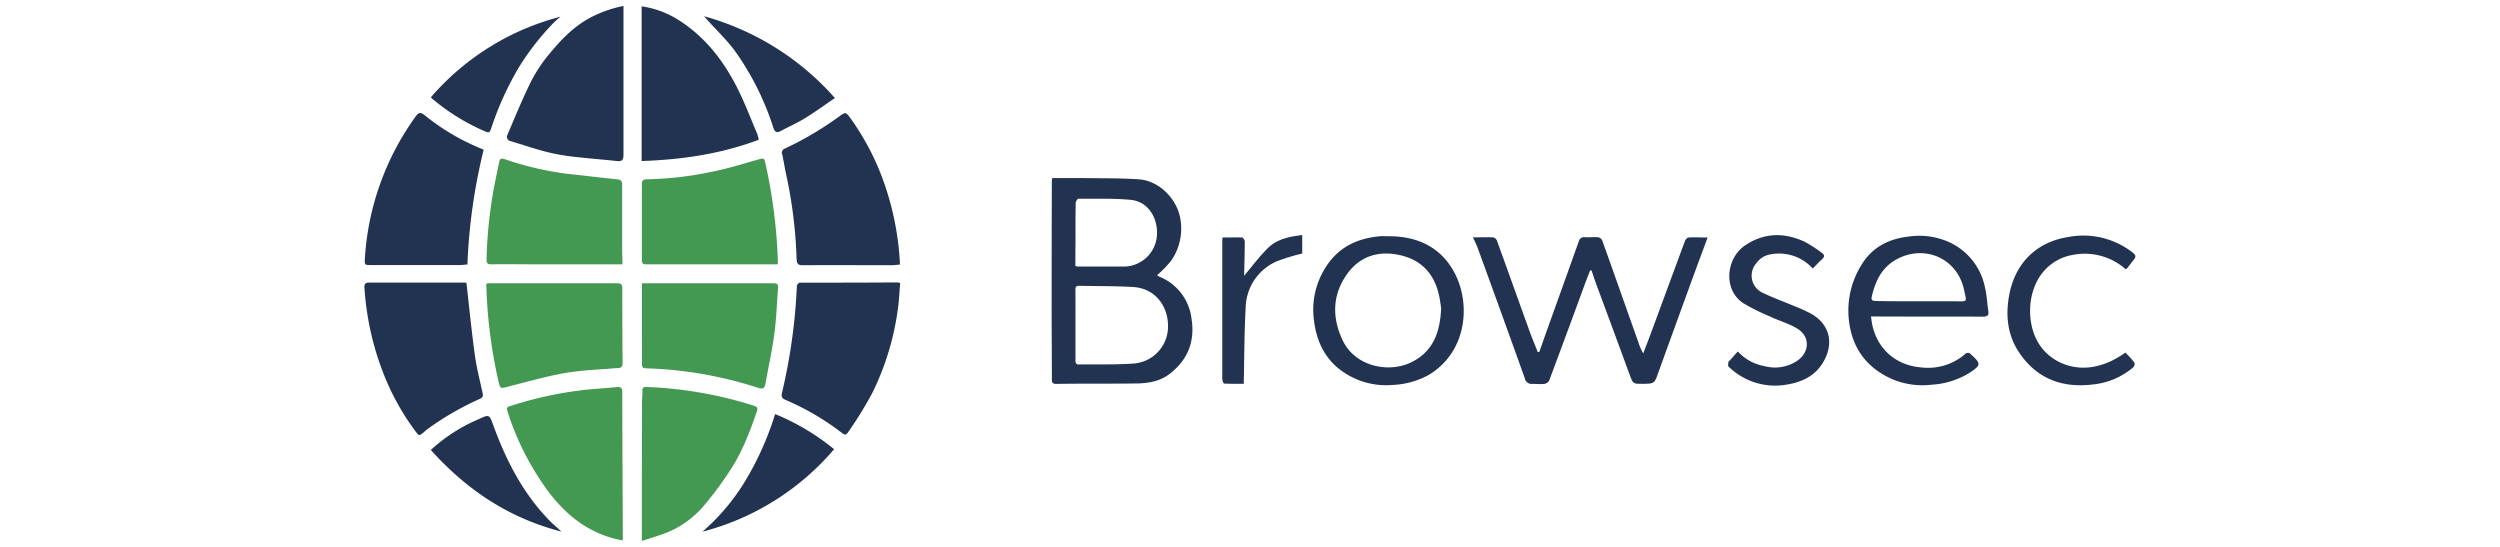
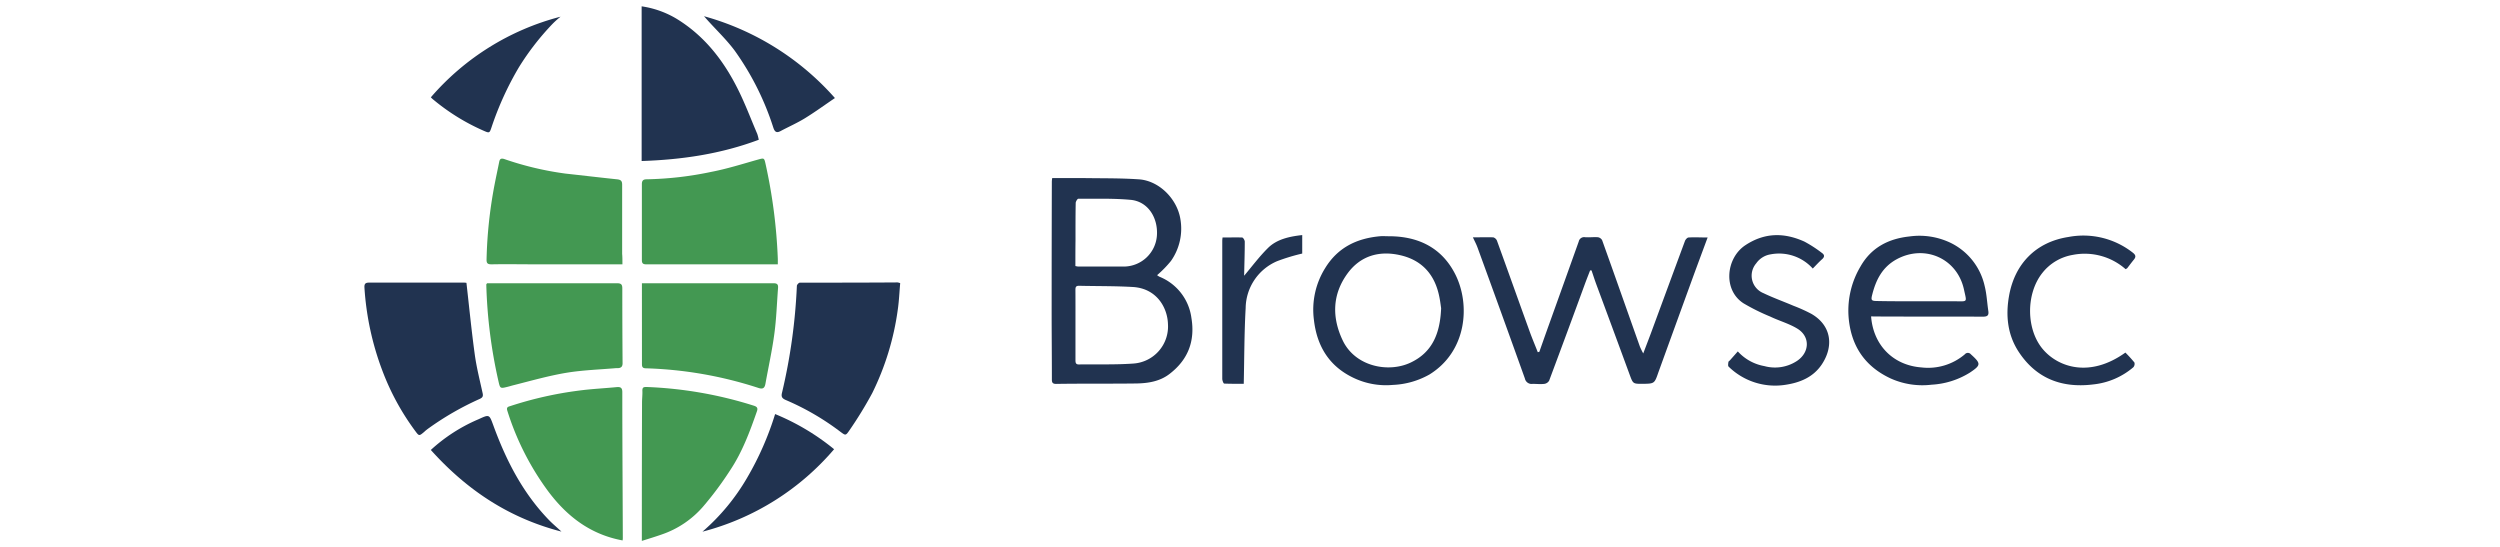
<svg xmlns="http://www.w3.org/2000/svg" id="Capa_1" data-name="Capa 1" viewBox="0 0 640 140">
  <path d="M269.37,45.59c2.79,0,5.52,0,8.25,0,4.65.07,9.3,0,13.93.32,5.2.35,9.77,5,10.62,10.12a14.36,14.36,0,0,1-2.4,10.77,28.22,28.22,0,0,1-3.55,3.64,3.4,3.4,0,0,0,.62.41A13.23,13.23,0,0,1,305,81.38c1,6-.91,10.79-5.68,14.41-2.48,1.88-5.5,2.34-8.52,2.38-6.82.09-13.64,0-20.46.11-1.09,0-1.06-.62-1.06-1.33,0-5.74-.06-11.47-.06-17.2q0-16.62.05-33.23A6,6,0,0,1,269.37,45.59Zm5.95,37.62h0c0,3,0,6,0,9,0,.64.08,1.11.89,1.09,4.64-.07,9.29.1,13.92-.23A9.51,9.51,0,0,0,299,83c-.11-4.21-2.86-9.17-9-9.53-4.59-.27-9.19-.2-13.79-.31-.83,0-.9.42-.9,1.07C275.33,77.22,275.32,80.21,275.32,83.21Zm0-15.1a5.25,5.25,0,0,0,.7.13l11.73,0a8.54,8.54,0,0,0,8.43-8.08c.25-4.47-2.31-8.59-6.74-9s-8.93-.26-13.39-.28c-.23,0-.66.7-.67,1.08-.06,3.17-.05,6.34-.05,9.51C275.3,63.61,275.3,65.82,275.3,68.11Z" style="fill:#213350" />
  <path d="M230.45,72.49c-.2,2.25-.29,4.5-.61,6.72a69.28,69.28,0,0,1-6.55,21.43,101.29,101.29,0,0,1-5.84,9.53c-1,1.46-1,1.32-2.46.25a65.62,65.62,0,0,0-13.79-8c-1-.43-1.27-.85-1-1.9A146,146,0,0,0,204,73.19c0-.3.5-.83.77-.83,8.33,0,16.67,0,25-.06A2.84,2.84,0,0,1,230.45,72.49Z" style="fill:#213350" />
-   <path d="M230.34,67.76c-.75,0-1.47.14-2.19.14-7.52,0-15-.06-22.55,0-1.16,0-1.62-.24-1.67-1.57a118.65,118.65,0,0,0-2.65-21.56c-.38-1.7-.63-3.42-1-5.11A1.18,1.18,0,0,1,201,38a84,84,0,0,0,13.24-7.76c.14-.1.29-.19.43-.3,1.82-1.37,1.87-1.32,3.2.54a65.64,65.64,0,0,1,8.89,17.6,74.14,74.14,0,0,1,3.61,19A5.17,5.17,0,0,1,230.34,67.76Z" style="fill:#213350" />
  <path d="M119.41,72.41c.71,6.27,1.31,12.36,2.14,18.41.46,3.31,1.29,6.56,2,9.82.18.79,0,1.13-.71,1.47a74.51,74.51,0,0,0-13,7.45c-.42.3-.84.61-1.24,1-1.29,1.08-1.31,1.11-2.28-.2a63.27,63.27,0,0,1-8.49-15.62,72.82,72.82,0,0,1-4.53-21.07c-.06-.94.17-1.32,1.18-1.32,8.08,0,16.16,0,24.24,0A3.47,3.47,0,0,1,119.41,72.41Z" style="fill:#213350" />
-   <path d="M123.82,38.32a146,146,0,0,0-4.16,29.4c-.65,0-1.24.13-1.83.13H95c-1.67,0-1.68,0-1.59-1.68A69.09,69.09,0,0,1,106,30.39c1.22-1.79,1.54-1.89,3.14-.55a56.79,56.79,0,0,0,12.8,7.68C122.48,37.79,123.09,38,123.82,38.32Z" style="fill:#213350" />
-   <path d="M159.61,1.53v5c0,11,0,22.06,0,33.1,0,1.24-.34,1.74-1.6,1.6-3.4-.36-6.81-.63-10.21-1A57.54,57.54,0,0,1,140.37,39c-3.4-.84-6.72-2-10.06-3a1.29,1.29,0,0,1-.55-1.13c1.91-4.51,3.75-9,5.9-13.44a37.66,37.66,0,0,1,4.63-7.21c3.07-3.75,6.35-7.29,10.76-9.67A31.3,31.3,0,0,1,159.61,1.53Z" style="fill:#213350" />
  <path d="M164.26,41.22V1.62a24.24,24.24,0,0,1,8.87,3.14c7,4.26,11.85,10.39,15.49,17.52,2,3.89,3.52,8,5.24,12a10.83,10.83,0,0,1,.38,1.5C184.55,39.41,174.61,40.88,164.26,41.22Z" style="fill:#213350" />
  <path d="M164.33,72.51c4.38,0,8.54,0,12.7,0,7,0,14,0,21,0,1,0,1.21.39,1.15,1.22-.3,3.89-.42,7.81-.94,11.67-.57,4.3-1.52,8.54-2.28,12.8-.2,1.15-.66,1.51-1.87,1.09a102.48,102.48,0,0,0-28.63-5c-.73,0-1.12-.16-1.12-1C164.34,86.43,164.33,79.57,164.33,72.51Z" style="fill:#439852" />
  <path d="M199.12,67.67h-5c-9.56,0-19.12,0-28.67,0-.87,0-1.13-.28-1.13-1.12q0-9.7,0-19.42c0-.93.38-1.23,1.23-1.23A87.23,87.23,0,0,0,182.09,44c4-.77,7.89-2,11.82-3.11,1.76-.49,1.72-.52,2.11,1.25a136,136,0,0,1,3.1,24.11C199.13,66.69,199.12,67.11,199.12,67.67Z" style="fill:#439852" />
  <path d="M159.34,67.67H137.45c-3.87,0-7.73-.08-11.59,0-1,0-1.33-.23-1.3-1.28a114.9,114.9,0,0,1,2-18.87c.38-2,.82-4,1.22-6,.15-.79.43-1.09,1.33-.8a80.21,80.21,0,0,0,15.66,3.72c4.39.48,8.76,1,13.15,1.46,1,.1,1.35.39,1.35,1.39,0,5.9,0,11.81,0,17.71C159.35,65.84,159.34,66.7,159.34,67.67Z" style="fill:#439852" />
  <path d="M124.7,72.51h2c10.42,0,20.84,0,31.26,0,1.07,0,1.35.34,1.35,1.33q0,9.57.07,19.14c0,.84-.34,1.2-1.12,1.26l-.52,0c-4.26.37-8.57.5-12.79,1.2-4.47.75-8.86,2-13.28,3.12-.55.13-1.09.3-1.63.44-2,.5-2,.5-2.44-1.43a126.61,126.61,0,0,1-3.11-24.75A2.28,2.28,0,0,1,124.7,72.51Z" style="fill:#439852" />
  <path d="M164.31,138.47v-4.24q0-15.58.05-31.16c0-1,.13-2,.09-3s.41-1,1.12-1a103.82,103.82,0,0,1,27.2,4.72c.79.24,1.38.47,1,1.51-1.83,5.26-3.78,10.48-6.88,15.13a85.34,85.34,0,0,1-6.83,9.18,24.43,24.43,0,0,1-10.67,7.22C167.82,137.38,166.22,137.87,164.31,138.47Z" style="fill:#439852" />
  <path d="M159.38,138.35c-8.24-1.52-14.25-6.17-19.06-12.6a69.56,69.56,0,0,1-10.44-20.59c-.24-.76,0-1,.68-1.18a94.88,94.88,0,0,1,17.74-4c3.18-.42,6.4-.57,9.59-.88,1-.09,1.42.2,1.42,1.27,0,12.47.09,24.94.13,37.41A3.45,3.45,0,0,1,159.38,138.35Z" style="fill:#439852" />
  <path d="M394.07,90.07c.83-2.36,1.66-4.72,2.51-7.08q3.8-10.58,7.58-21.17a1.41,1.41,0,0,1,1.65-1.09c1.08.07,2.17-.07,3.25,0a1.52,1.52,0,0,1,1.09.77c3.25,9.07,6.44,18.15,9.66,27.22a19.13,19.13,0,0,0,.86,1.76c.72-1.9,1.32-3.46,1.9-5q4.38-11.89,8.78-23.79c.14-.37.58-.87.91-.89,1.58-.1,3.17,0,4.89,0-1.31,3.55-2.57,6.91-3.8,10.28q-4.41,12.12-8.8,24.23c-1,2.9-1,2.91-4.06,2.95-2.46,0-2.43,0-3.31-2.38q-4.26-11.6-8.56-23.18c-.42-1.15-.79-2.32-1.19-3.48h-.36c-.46,1.19-.93,2.37-1.37,3.57-3,8.22-6.05,16.45-9.12,24.66a1.72,1.72,0,0,1-1.21.82c-1,.12-2,0-3,0a1.75,1.75,0,0,1-2-1.38q-6-16.75-12.12-33.51c-.3-.84-.73-1.63-1.19-2.62,1.85,0,3.54-.05,5.21,0a1.47,1.47,0,0,1,.95.85c2.75,7.58,5.46,15.19,8.2,22.77.7,2,1.5,3.85,2.25,5.78Z" style="fill:#213350" />
  <path d="M479,81c.55,7.3,5.59,12.51,12.88,13.06A14.51,14.51,0,0,0,503,90.7a1,1,0,0,1,1.54,0c2.63,2.38,2.63,2.76-.24,4.68a20.61,20.61,0,0,1-9.79,3.1A19.8,19.8,0,0,1,484,96.88c-6.75-3.14-10.27-8.57-10.78-16A22.09,22.09,0,0,1,476.3,68.2c2.76-4.85,7.18-7.09,12.47-7.66a18.44,18.44,0,0,1,10.65,1.66,16.2,16.2,0,0,1,8.65,11c.53,2.09.62,4.28.94,6.41.18,1.19-.29,1.46-1.43,1.46-9-.05-18.07,0-27.11-.05Zm12.28-3.87v0c3,0,6.08,0,9.12,0,3.41,0,3.11.4,2.38-3-1.74-8-10.06-11.65-17.25-7.75-3.65,2-5.27,5.24-6.23,9-.38,1.48-.26,1.67,1.3,1.68C484.13,77.14,487.69,77.12,491.25,77.12Z" style="fill:#213350" />
  <path d="M355.6,60.48c7.56,0,13.59,3,17,9.84,3.84,7.72,2.92,19.63-6.66,25.55a20.78,20.78,0,0,1-9.4,2.67,19.26,19.26,0,0,1-10.18-1.88c-6.19-3-9.25-8.16-10-14.8a20.09,20.09,0,0,1,2.88-13.22c3.19-5.22,8-7.59,13.92-8.15C353.94,60.41,354.77,60.48,355.6,60.48ZM368.93,78.9c-.11-.72-.24-1.88-.48-3-1.13-5.59-4.4-9.3-10-10.57-5.4-1.24-10.22.17-13.52,4.72-3.87,5.34-4,11.21-1.19,17.11,3.18,6.65,11.63,8.36,17.34,5.68S368.67,85.21,368.93,78.9Z" style="fill:#213350" />
  <path d="M464.07,68.75a11.6,11.6,0,0,0-10.83-3.63,5.52,5.52,0,0,0-3.65,2.3,4.83,4.83,0,0,0,1.86,7.63c2.5,1.2,5.11,2.13,7.66,3.22a40.77,40.77,0,0,1,4.61,2.08c5.18,3,5.77,8.33,2.62,13-2.2,3.24-5.55,4.6-9.27,5.16a17,17,0,0,1-14.54-4.65c-.21-.19-.11-.77-.06-1.16,0-.17.27-.32.41-.48l2-2.26a12,12,0,0,0,6.8,3.76,10.24,10.24,0,0,0,8.24-1.25c3.34-2.14,3.58-6.25.23-8.32-2.15-1.32-4.66-2-7-3.12a52.47,52.47,0,0,1-6.84-3.4c-5.31-3.46-4.44-11.59.51-14.86s9.95-3.25,15.11-.92a32.14,32.14,0,0,1,4.45,2.88c.66.45.8.95.13,1.58C465.67,67.05,464.88,67.92,464.07,68.75Z" style="fill:#213350" />
  <path d="M544.1,90.26a33.39,33.39,0,0,1,2.31,2.54,1.3,1.3,0,0,1-.27,1.21,18.76,18.76,0,0,1-10.25,4.4c-8,1-14.58-1.47-19.09-8.32-2.88-4.37-3.39-9.34-2.47-14.42,1.47-8.2,6.93-13.73,15.17-15a20.48,20.48,0,0,1,16.48,4c.76.59.89,1.07.28,1.81s-1.12,1.44-1.68,2.16a2.19,2.19,0,0,1-.42.27,15.84,15.84,0,0,0-13.52-3.66,12.57,12.57,0,0,0-7.78,4.6c-4.3,5.38-4.21,14.66.26,19.72C527,94,535,96.78,544.1,90.26Z" style="fill:#213350" />
  <path d="M179.83,136.11a54.2,54.2,0,0,0,11.45-13.83A77,77,0,0,0,198.43,106a59.42,59.42,0,0,1,15.1,9A66.12,66.12,0,0,1,179.83,136.11Z" style="fill:#213350" />
  <path d="M143.73,136.09c-12.86-3.33-23.73-10.1-33.44-20.9a42.75,42.75,0,0,1,11.9-7.73l.35-.15c2.76-1.27,2.71-1.25,3.78,1.66,3.26,8.93,7.54,17.27,14.23,24.17C141.51,134.13,142.57,135,143.73,136.09Z" style="fill:#213350" />
  <path d="M110.3,24.91A65.55,65.55,0,0,1,143.51,4.27a23.08,23.08,0,0,0-2,1.78,67.08,67.08,0,0,0-8.67,11.17,79.33,79.33,0,0,0-7,15.34c-.51,1.53-.54,1.57-2.07.89a53.91,53.91,0,0,1-13-8.08A4.68,4.68,0,0,1,110.3,24.91Z" style="fill:#213350" />
  <path d="M213.74,25.1c-2.7,1.83-5.14,3.61-7.71,5.19-2,1.22-4.14,2.16-6.2,3.26-1.08.58-1.51.16-1.86-.88A70.94,70.94,0,0,0,188.11,13c-2.08-2.8-4.65-5.24-7-7.85-.22-.24-.43-.5-.89-1A69.28,69.28,0,0,1,213.74,25.1Z" style="fill:#213350" />
  <path d="M333.37,60.18v4.73a50,50,0,0,0-6.4,1.94,13.21,13.21,0,0,0-8.08,12c-.36,6.37-.34,12.75-.49,19.41-1.58,0-3.29,0-5-.06-.2,0-.5-.8-.5-1.23,0-7.12,0-14.24,0-21.37,0-4.65,0-9.3,0-13.94a6.23,6.23,0,0,1,.08-.86c1.69,0,3.33-.05,5,0,.26,0,.68.69.68,1.06,0,2.73-.09,5.46-.15,8.2a2.88,2.88,0,0,0,0,.52c2-2.37,3.9-4.94,6.14-7.14S330.11,60.53,333.37,60.18Z" style="fill:#213350" />
</svg>